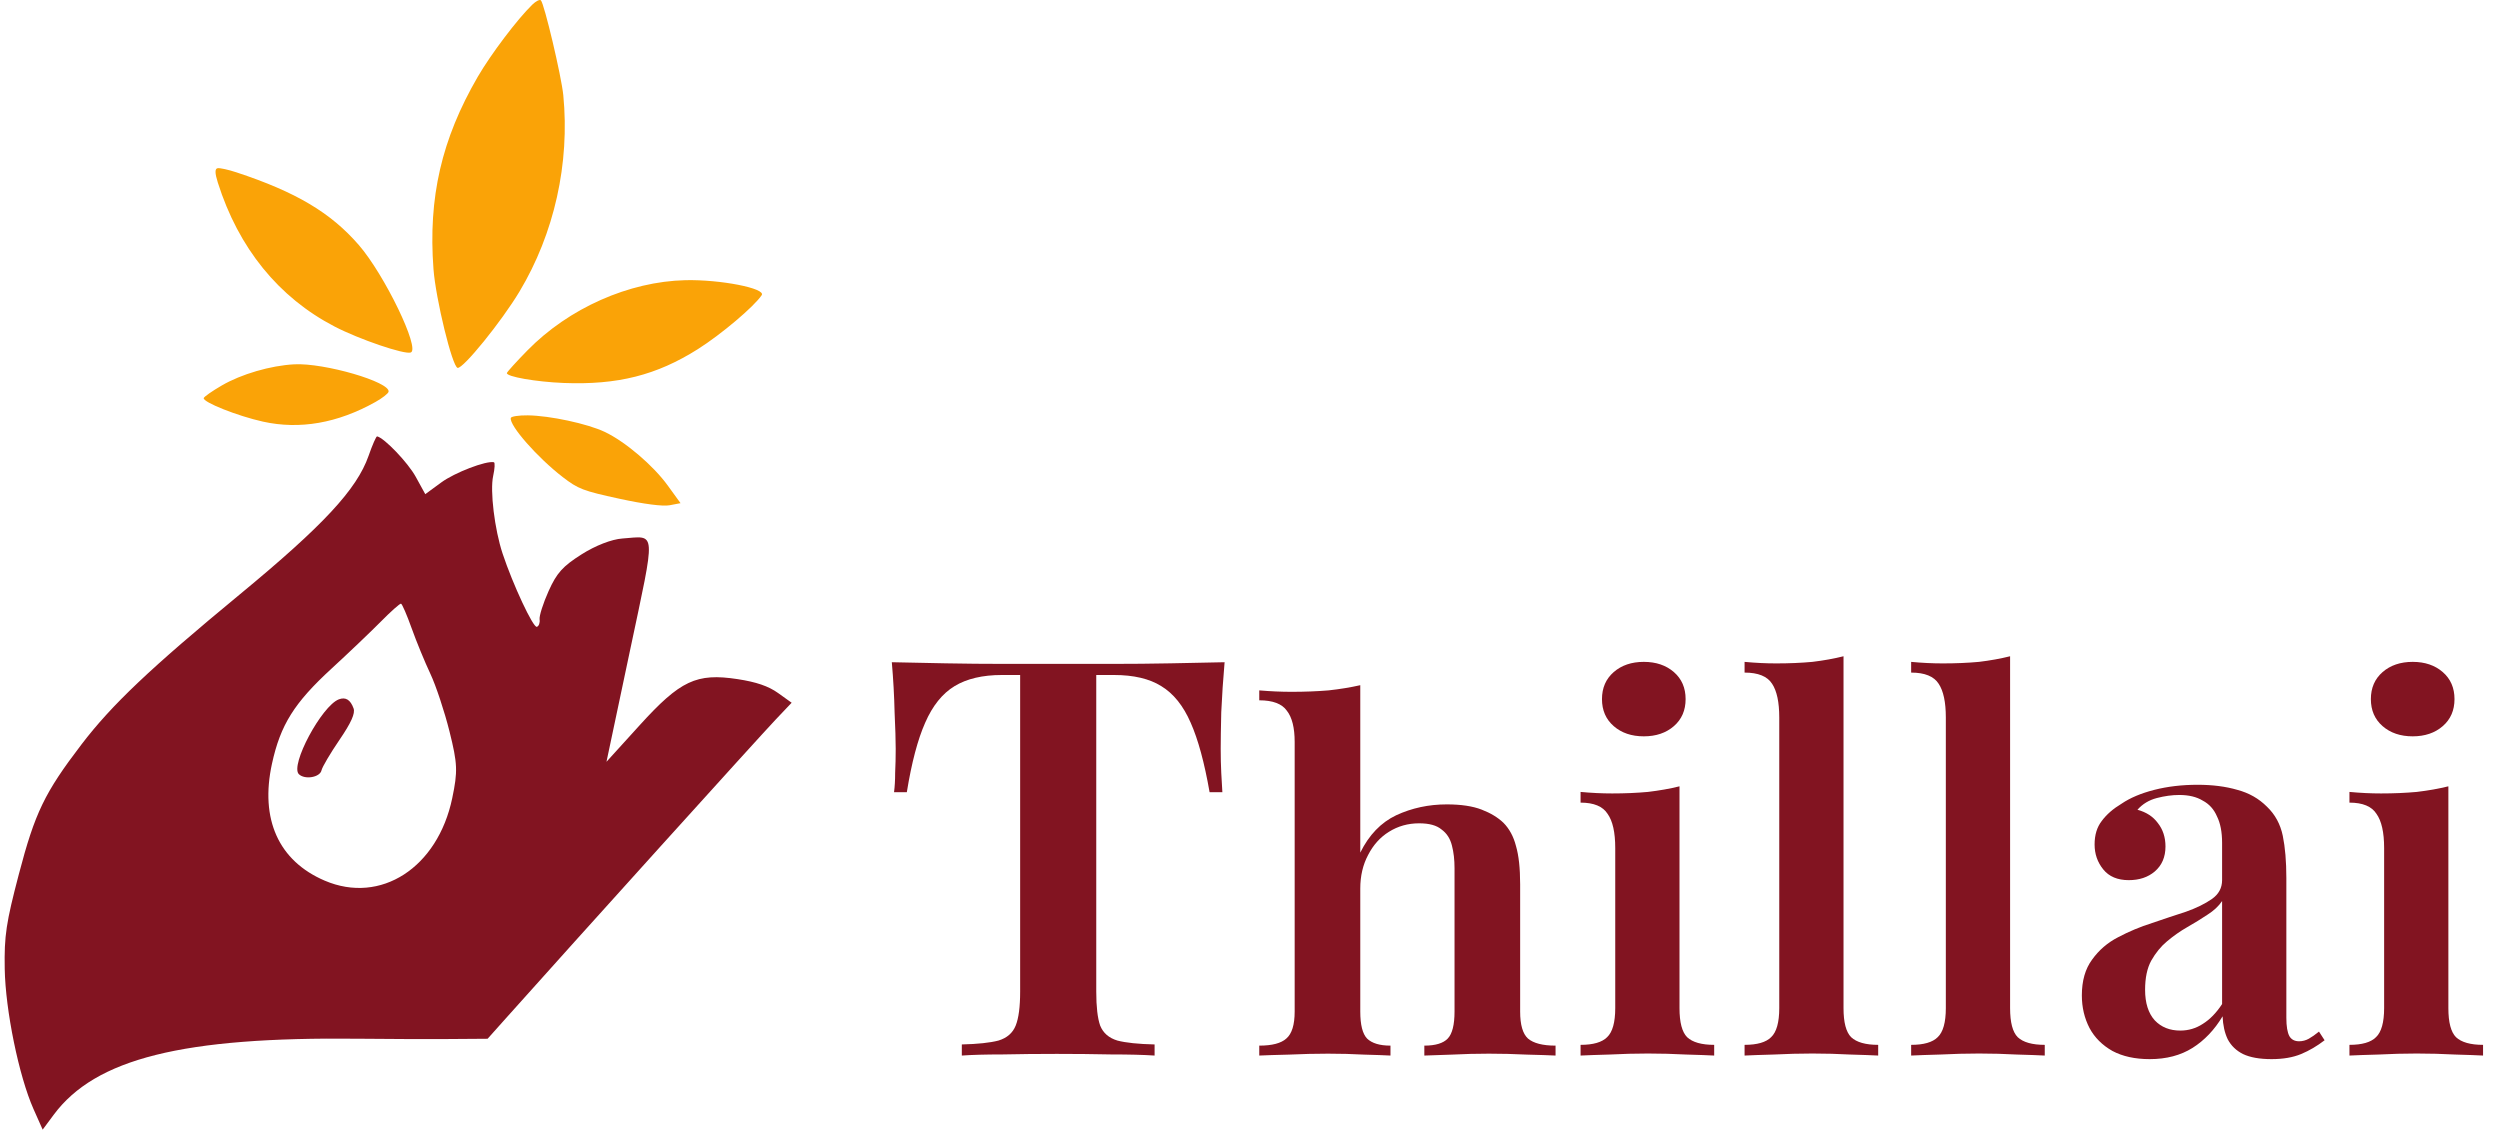
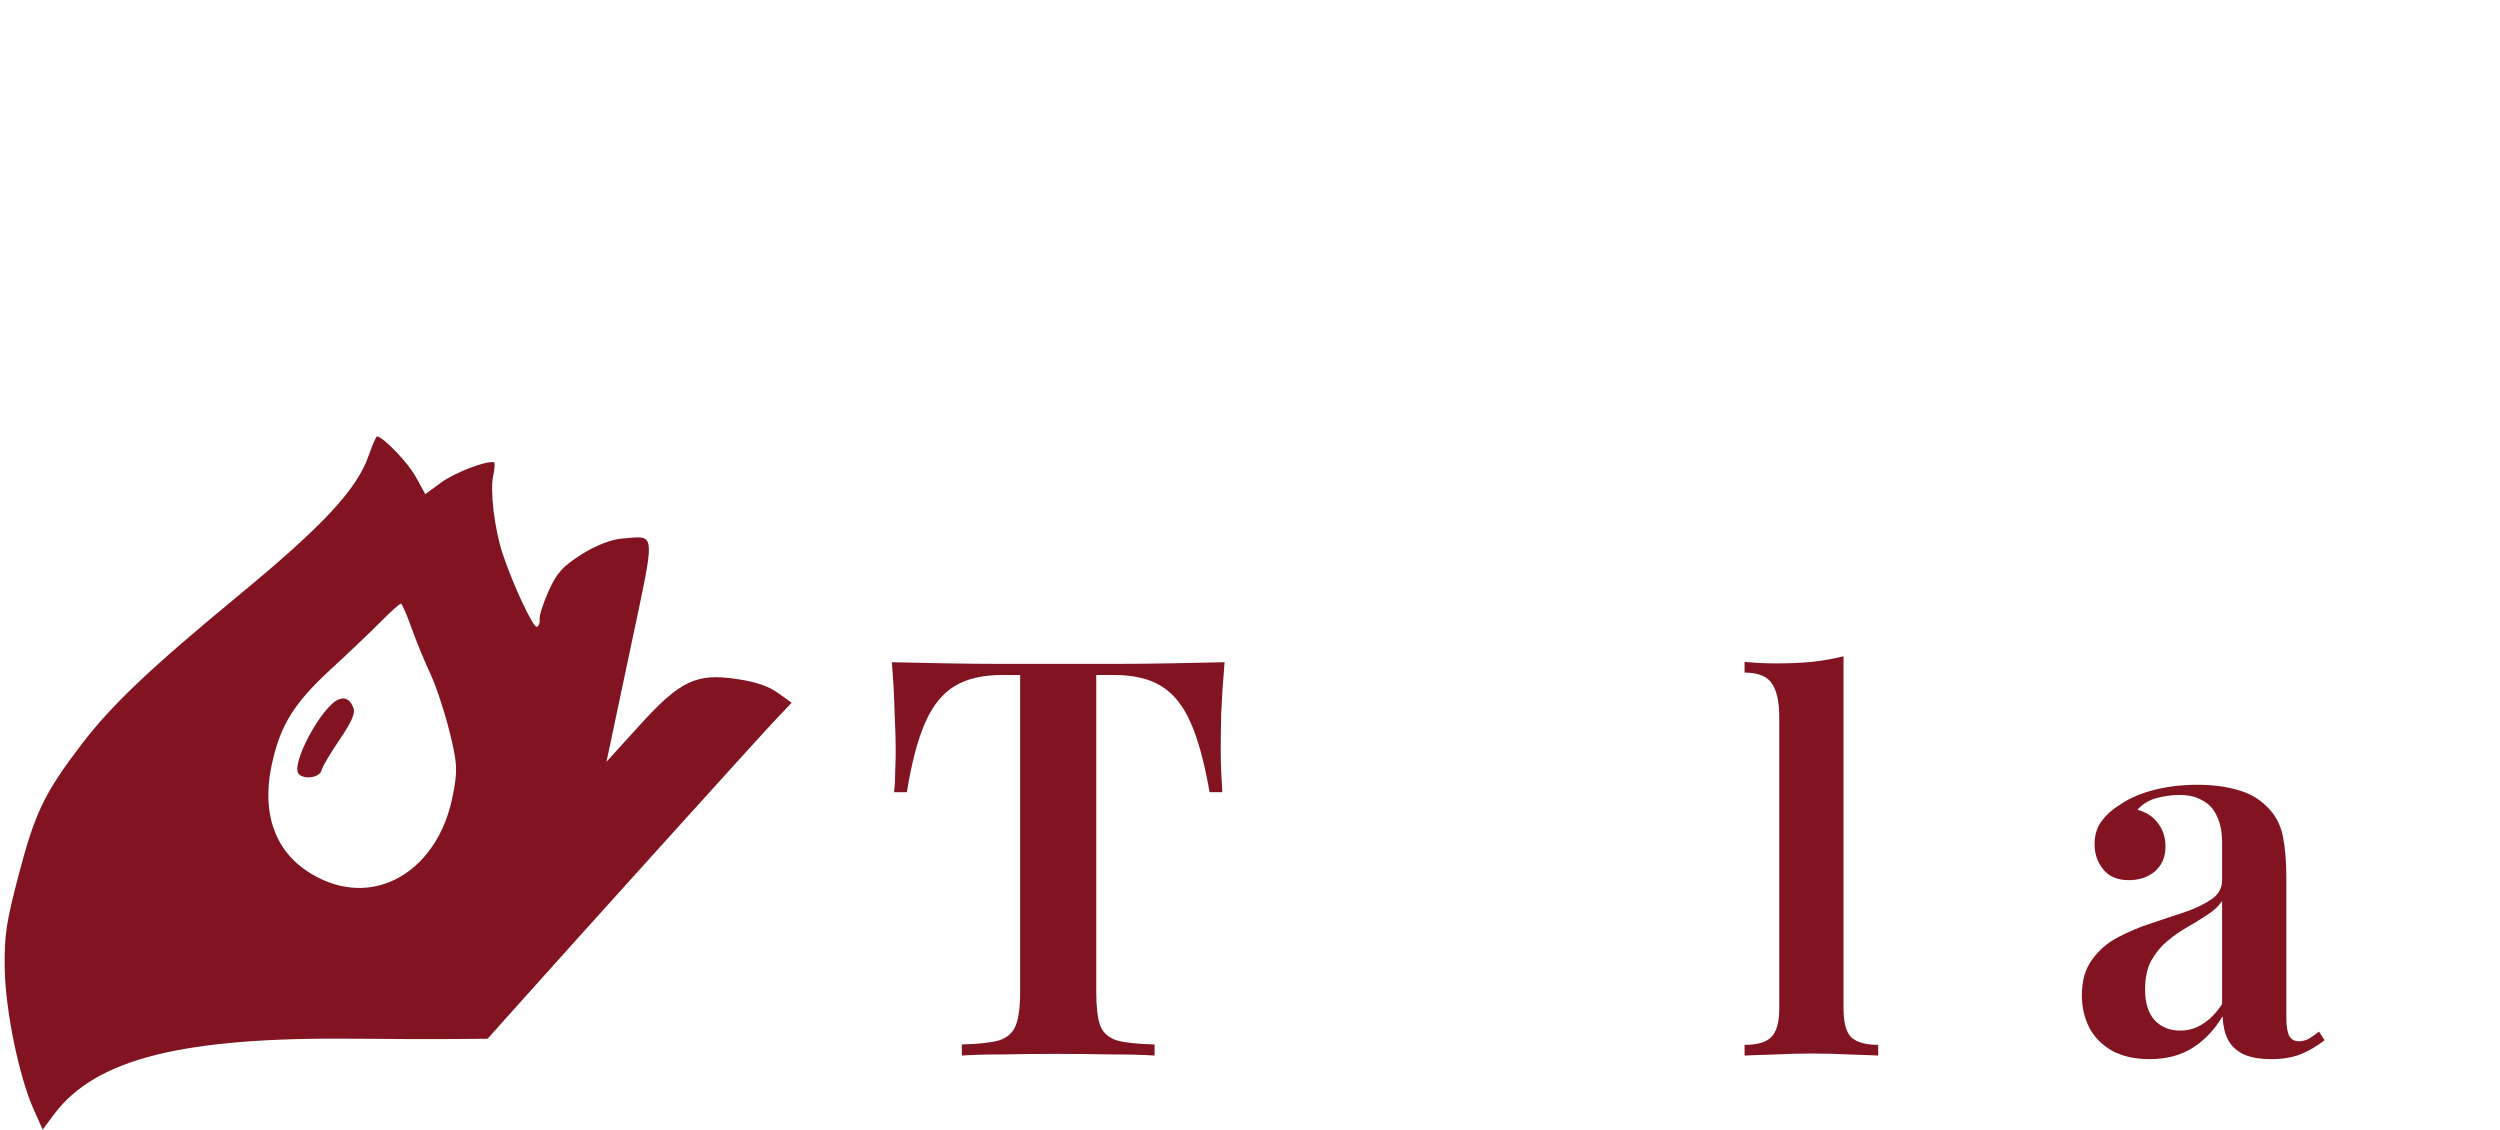
<svg xmlns="http://www.w3.org/2000/svg" width="135" height="61" viewBox="0 0 135 61" fill="none">
-   <path fill-rule="evenodd" clip-rule="evenodd" d="M28.743 0.252C27.932 1.042 26.51 2.924 25.8 4.145C23.844 7.514 23.117 10.669 23.408 14.529C23.53 16.148 24.422 19.801 24.711 19.865C25.001 19.929 27.084 17.359 28.051 15.746C29.932 12.608 30.776 8.822 30.418 5.141C30.318 4.12 29.391 0.196 29.207 0.017C29.146 -0.043 28.937 0.063 28.743 0.252ZM11.756 9.082C11.598 9.106 11.599 9.342 11.762 9.858C12.88 13.394 15.042 16.061 18.064 17.631C19.395 18.323 21.836 19.155 22.18 19.035C22.707 18.852 20.763 14.828 19.374 13.229C17.857 11.481 15.978 10.366 12.768 9.307C12.337 9.164 11.882 9.064 11.756 9.082ZM37.014 15.13C33.962 15.2 30.716 16.642 28.482 18.921C27.887 19.528 27.388 20.078 27.373 20.143C27.33 20.338 28.944 20.621 30.432 20.68C33.345 20.795 35.451 20.265 37.687 18.852C38.948 18.055 40.728 16.549 41.132 15.939C41.374 15.573 38.897 15.087 37.014 15.13ZM15.89 19.673C14.607 19.742 13.033 20.201 11.976 20.816C11.456 21.118 11.017 21.425 11.001 21.497C10.952 21.718 12.83 22.465 14.199 22.768C16.189 23.209 18.23 22.852 20.276 21.706C20.642 21.501 20.96 21.253 20.982 21.156C21.098 20.632 17.508 19.586 15.89 19.673ZM28.502 22.429C28.015 22.423 27.602 22.486 27.583 22.57C27.494 22.971 29.023 24.711 30.386 25.761C31.221 26.404 31.481 26.504 33.439 26.93C34.779 27.222 35.797 27.354 36.164 27.283L36.749 27.171L36.06 26.22C35.268 25.128 33.758 23.843 32.65 23.32C31.717 22.879 29.694 22.444 28.502 22.429Z" fill="#FAA307" />
  <path fill-rule="evenodd" clip-rule="evenodd" d="M19.903 24.615C19.27 26.425 17.457 28.377 12.956 32.092C8.1 36.1 6.042 38.051 4.4 40.2C2.407 42.811 1.891 43.879 1.018 47.207C0.329 49.832 0.225 50.53 0.255 52.311C0.292 54.557 1.022 58.113 1.807 59.883L2.304 61L2.901 60.196C5.155 57.162 9.869 55.985 19.339 56.091C20.843 56.108 23.031 56.115 24.202 56.108L26.331 56.093L27.295 55.013C31.008 50.853 40.997 39.793 41.892 38.851L42.749 37.948L42.013 37.421C41.498 37.052 40.84 36.827 39.824 36.672C37.608 36.335 36.736 36.746 34.546 39.158L32.75 41.136L34.015 35.152C35.428 28.47 35.46 28.948 33.61 29.079C33.029 29.12 32.157 29.459 31.406 29.935C30.384 30.583 30.066 30.937 29.625 31.917C29.33 32.574 29.111 33.262 29.138 33.446C29.166 33.63 29.099 33.811 28.991 33.849C28.795 33.917 27.696 31.569 27.14 29.893C26.707 28.586 26.454 26.502 26.631 25.7C26.718 25.308 26.736 24.976 26.671 24.961C26.252 24.868 24.558 25.518 23.831 26.05L22.965 26.685L22.448 25.744C22.029 24.982 20.757 23.651 20.364 23.564C20.316 23.553 20.108 24.026 19.903 24.615ZM20.573 33.559C20.039 34.1 18.839 35.244 17.907 36.101C15.887 37.956 15.145 39.14 14.687 41.239C14.031 44.241 15.045 46.489 17.535 47.555C20.555 48.848 23.634 46.858 24.42 43.104C24.724 41.651 24.708 41.242 24.274 39.502C24.005 38.423 23.54 37.02 23.24 36.385C22.94 35.749 22.485 34.643 22.229 33.926C21.973 33.209 21.715 32.611 21.654 32.598C21.594 32.585 21.108 33.017 20.573 33.559ZM18.299 37.764C17.369 38.119 15.652 41.332 16.139 41.806C16.459 42.117 17.277 41.979 17.361 41.599C17.401 41.417 17.838 40.676 18.332 39.952C18.962 39.029 19.189 38.522 19.094 38.256C18.925 37.786 18.665 37.626 18.299 37.764Z" fill="#821421" />
  <path d="M66.128 35.76C66.048 36.68 65.988 37.58 65.948 38.46C65.928 39.32 65.918 39.98 65.918 40.44C65.918 40.9 65.928 41.33 65.948 41.73C65.968 42.13 65.988 42.48 66.008 42.78H65.318C65.038 41.18 64.698 39.93 64.298 39.03C63.898 38.11 63.368 37.45 62.708 37.05C62.068 36.65 61.218 36.45 60.158 36.45H59.198V53.55C59.198 54.37 59.268 54.98 59.408 55.38C59.568 55.78 59.878 56.05 60.338 56.19C60.798 56.31 61.468 56.38 62.348 56.4V57C61.748 56.96 60.968 56.94 60.008 56.94C59.048 56.92 58.068 56.91 57.068 56.91C56.028 56.91 55.048 56.92 54.128 56.94C53.228 56.94 52.498 56.96 51.938 57V56.4C52.798 56.38 53.458 56.31 53.918 56.19C54.378 56.05 54.688 55.78 54.848 55.38C55.008 54.98 55.088 54.37 55.088 53.55V36.45H54.098C53.058 36.45 52.208 36.65 51.548 37.05C50.888 37.45 50.358 38.11 49.958 39.03C49.558 39.93 49.228 41.18 48.968 42.78H48.278C48.318 42.48 48.338 42.13 48.338 41.73C48.358 41.33 48.368 40.9 48.368 40.44C48.368 39.98 48.348 39.32 48.308 38.46C48.288 37.58 48.238 36.68 48.158 35.76C49.038 35.78 50.008 35.8 51.068 35.82C52.128 35.84 53.188 35.85 54.248 35.85C55.308 35.85 56.278 35.85 57.158 35.85C58.018 35.85 58.978 35.85 60.038 35.85C61.098 35.85 62.158 35.84 63.218 35.82C64.278 35.8 65.248 35.78 66.128 35.76Z" fill="#821421" />
-   <path d="M88.765 35.741C89.426 35.741 89.968 35.925 90.39 36.292C90.812 36.659 91.023 37.146 91.023 37.752C91.023 38.358 90.812 38.844 90.39 39.211C89.968 39.578 89.426 39.762 88.765 39.762C88.105 39.762 87.563 39.578 87.141 39.211C86.719 38.844 86.507 38.358 86.507 37.752C86.507 37.146 86.719 36.659 87.141 36.292C87.563 35.925 88.105 35.741 88.765 35.741ZM90.693 42.461V54.439C90.693 55.21 90.831 55.734 91.106 56.009C91.4 56.284 91.886 56.422 92.566 56.422V57C92.235 56.982 91.73 56.964 91.051 56.945C90.372 56.909 89.683 56.89 88.986 56.89C88.306 56.89 87.618 56.909 86.92 56.945C86.223 56.964 85.7 56.982 85.351 57V56.422C86.03 56.422 86.507 56.284 86.783 56.009C87.076 55.734 87.223 55.21 87.223 54.439V45.793C87.223 44.948 87.086 44.333 86.81 43.948C86.553 43.544 86.067 43.342 85.351 43.342V42.764C85.938 42.819 86.507 42.846 87.058 42.846C87.737 42.846 88.38 42.819 88.986 42.764C89.61 42.69 90.179 42.589 90.693 42.461Z" fill="#821421" />
  <path d="M99.55 35.438V54.439C99.55 55.21 99.687 55.734 99.963 56.009C100.256 56.284 100.743 56.422 101.422 56.422V57C101.092 56.982 100.587 56.964 99.908 56.945C99.247 56.909 98.567 56.89 97.87 56.89C97.191 56.89 96.493 56.909 95.777 56.945C95.079 56.964 94.556 56.982 94.207 57V56.422C94.887 56.422 95.364 56.284 95.639 56.009C95.933 55.734 96.08 55.21 96.08 54.439V38.743C96.08 37.917 95.951 37.311 95.694 36.925C95.437 36.522 94.942 36.32 94.207 36.32V35.741C94.795 35.797 95.364 35.824 95.915 35.824C96.612 35.824 97.264 35.797 97.87 35.741C98.476 35.668 99.036 35.567 99.55 35.438Z" fill="#821421" />
-   <path d="M108.545 35.438V54.439C108.545 55.21 108.682 55.734 108.958 56.009C109.251 56.284 109.738 56.422 110.417 56.422V57C110.087 56.982 109.582 56.964 108.902 56.945C108.242 56.909 107.562 56.89 106.865 56.89C106.185 56.89 105.488 56.909 104.772 56.945C104.074 56.964 103.551 56.982 103.202 57V56.422C103.881 56.422 104.359 56.284 104.634 56.009C104.928 55.734 105.075 55.21 105.075 54.439V38.743C105.075 37.917 104.946 37.311 104.689 36.925C104.432 36.522 103.937 36.32 103.202 36.32V35.741C103.79 35.797 104.359 35.824 104.91 35.824C105.607 35.824 106.259 35.797 106.865 35.741C107.471 35.668 108.03 35.567 108.545 35.438Z" fill="#821421" />
  <path d="M116.082 57.193C115.293 57.193 114.623 57.046 114.072 56.752C113.521 56.44 113.108 56.027 112.833 55.513C112.558 54.981 112.42 54.394 112.42 53.751C112.42 52.962 112.604 52.319 112.971 51.823C113.338 51.309 113.806 50.905 114.375 50.612C114.963 50.3 115.578 50.043 116.22 49.841C116.863 49.62 117.469 49.418 118.038 49.235C118.607 49.033 119.075 48.803 119.442 48.546C119.809 48.289 119.993 47.95 119.993 47.528V45.517C119.993 44.93 119.901 44.452 119.717 44.085C119.552 43.7 119.295 43.415 118.946 43.232C118.616 43.03 118.194 42.929 117.68 42.929C117.294 42.929 116.89 42.984 116.468 43.094C116.046 43.204 115.697 43.415 115.422 43.727C115.899 43.856 116.266 44.094 116.523 44.443C116.798 44.792 116.936 45.214 116.936 45.71C116.936 46.279 116.743 46.729 116.358 47.059C115.991 47.371 115.523 47.528 114.953 47.528C114.348 47.528 113.889 47.335 113.577 46.949C113.264 46.564 113.108 46.114 113.108 45.6C113.108 45.086 113.237 44.664 113.494 44.333C113.751 43.984 114.109 43.672 114.568 43.397C115.027 43.085 115.614 42.837 116.33 42.653C117.046 42.47 117.827 42.378 118.671 42.378C119.479 42.378 120.195 42.47 120.819 42.653C121.443 42.819 121.976 43.121 122.416 43.562C122.857 43.984 123.141 44.508 123.27 45.132C123.398 45.756 123.463 46.518 123.463 47.417V54.963C123.463 55.422 123.518 55.752 123.628 55.954C123.738 56.138 123.912 56.229 124.151 56.229C124.335 56.229 124.509 56.183 124.674 56.092C124.839 56 125.023 55.871 125.225 55.706L125.528 56.174C125.124 56.486 124.702 56.734 124.261 56.918C123.821 57.101 123.288 57.193 122.664 57.193C122.021 57.193 121.507 57.101 121.122 56.918C120.755 56.734 120.479 56.468 120.296 56.119C120.13 55.77 120.039 55.357 120.02 54.88C119.58 55.614 119.038 56.183 118.396 56.587C117.753 56.991 116.982 57.193 116.082 57.193ZM117.735 55.651C118.175 55.651 118.579 55.532 118.946 55.293C119.332 55.054 119.681 54.696 119.993 54.219V48.657C119.809 48.932 119.543 49.18 119.194 49.4C118.864 49.62 118.506 49.841 118.12 50.061C117.735 50.281 117.368 50.538 117.019 50.832C116.688 51.107 116.404 51.456 116.165 51.878C115.945 52.282 115.835 52.806 115.835 53.448C115.835 54.164 116.009 54.715 116.358 55.1C116.707 55.467 117.166 55.651 117.735 55.651Z" fill="#821421" />
-   <path d="M130.285 35.741C130.946 35.741 131.487 35.925 131.909 36.292C132.332 36.659 132.543 37.146 132.543 37.752C132.543 38.358 132.332 38.844 131.909 39.211C131.487 39.578 130.946 39.762 130.285 39.762C129.624 39.762 129.082 39.578 128.66 39.211C128.238 38.844 128.027 38.358 128.027 37.752C128.027 37.146 128.238 36.659 128.66 36.292C129.082 35.925 129.624 35.741 130.285 35.741ZM132.212 42.461V54.439C132.212 55.21 132.35 55.734 132.625 56.009C132.919 56.284 133.406 56.422 134.085 56.422V57C133.754 56.982 133.25 56.964 132.57 56.945C131.891 56.909 131.203 56.89 130.505 56.89C129.826 56.89 129.137 56.909 128.44 56.945C127.742 56.964 127.219 56.982 126.87 57V56.422C127.549 56.422 128.027 56.284 128.302 56.009C128.596 55.734 128.743 55.21 128.743 54.439V45.793C128.743 44.948 128.605 44.333 128.33 43.948C128.073 43.544 127.586 43.342 126.87 43.342V42.764C127.458 42.819 128.027 42.846 128.577 42.846C129.257 42.846 129.899 42.819 130.505 42.764C131.129 42.69 131.698 42.589 132.212 42.461Z" fill="#821421" />
-   <path d="M73.455 37V46.042C73.924 45.089 74.571 44.416 75.395 44.024C76.239 43.633 77.148 43.437 78.123 43.437C78.892 43.437 79.52 43.53 80.007 43.718C80.494 43.905 80.888 44.144 81.188 44.433C81.507 44.757 81.732 45.174 81.863 45.684C82.013 46.195 82.088 46.885 82.088 47.754V54.624C82.088 55.34 82.228 55.825 82.51 56.081C82.81 56.336 83.306 56.464 84 56.464V57C83.663 56.983 83.147 56.966 82.453 56.949C81.76 56.915 81.076 56.898 80.401 56.898C79.726 56.898 79.06 56.915 78.404 56.949C77.748 56.966 77.251 56.983 76.914 57V56.464C77.514 56.464 77.936 56.336 78.179 56.081C78.423 55.825 78.545 55.34 78.545 54.624V46.885C78.545 46.425 78.498 46.017 78.404 45.659C78.311 45.284 78.123 44.995 77.842 44.791C77.579 44.569 77.176 44.459 76.633 44.459C76.033 44.459 75.489 44.612 75.002 44.918C74.533 45.208 74.158 45.625 73.877 46.17C73.596 46.698 73.455 47.302 73.455 47.983V54.624C73.455 55.34 73.577 55.825 73.821 56.081C74.083 56.336 74.505 56.464 75.086 56.464V57C74.767 56.983 74.289 56.966 73.652 56.949C73.033 56.915 72.387 56.898 71.712 56.898C71.037 56.898 70.334 56.915 69.603 56.949C68.891 56.966 68.356 56.983 68 57V56.464C68.694 56.464 69.181 56.336 69.462 56.081C69.762 55.825 69.912 55.34 69.912 54.624V40.065C69.912 39.299 69.772 38.737 69.49 38.379C69.228 38.005 68.731 37.817 68 37.817V37.281C68.6 37.332 69.181 37.358 69.743 37.358C70.456 37.358 71.121 37.332 71.74 37.281C72.359 37.213 72.93 37.119 73.455 37Z" fill="#821421" />
</svg>